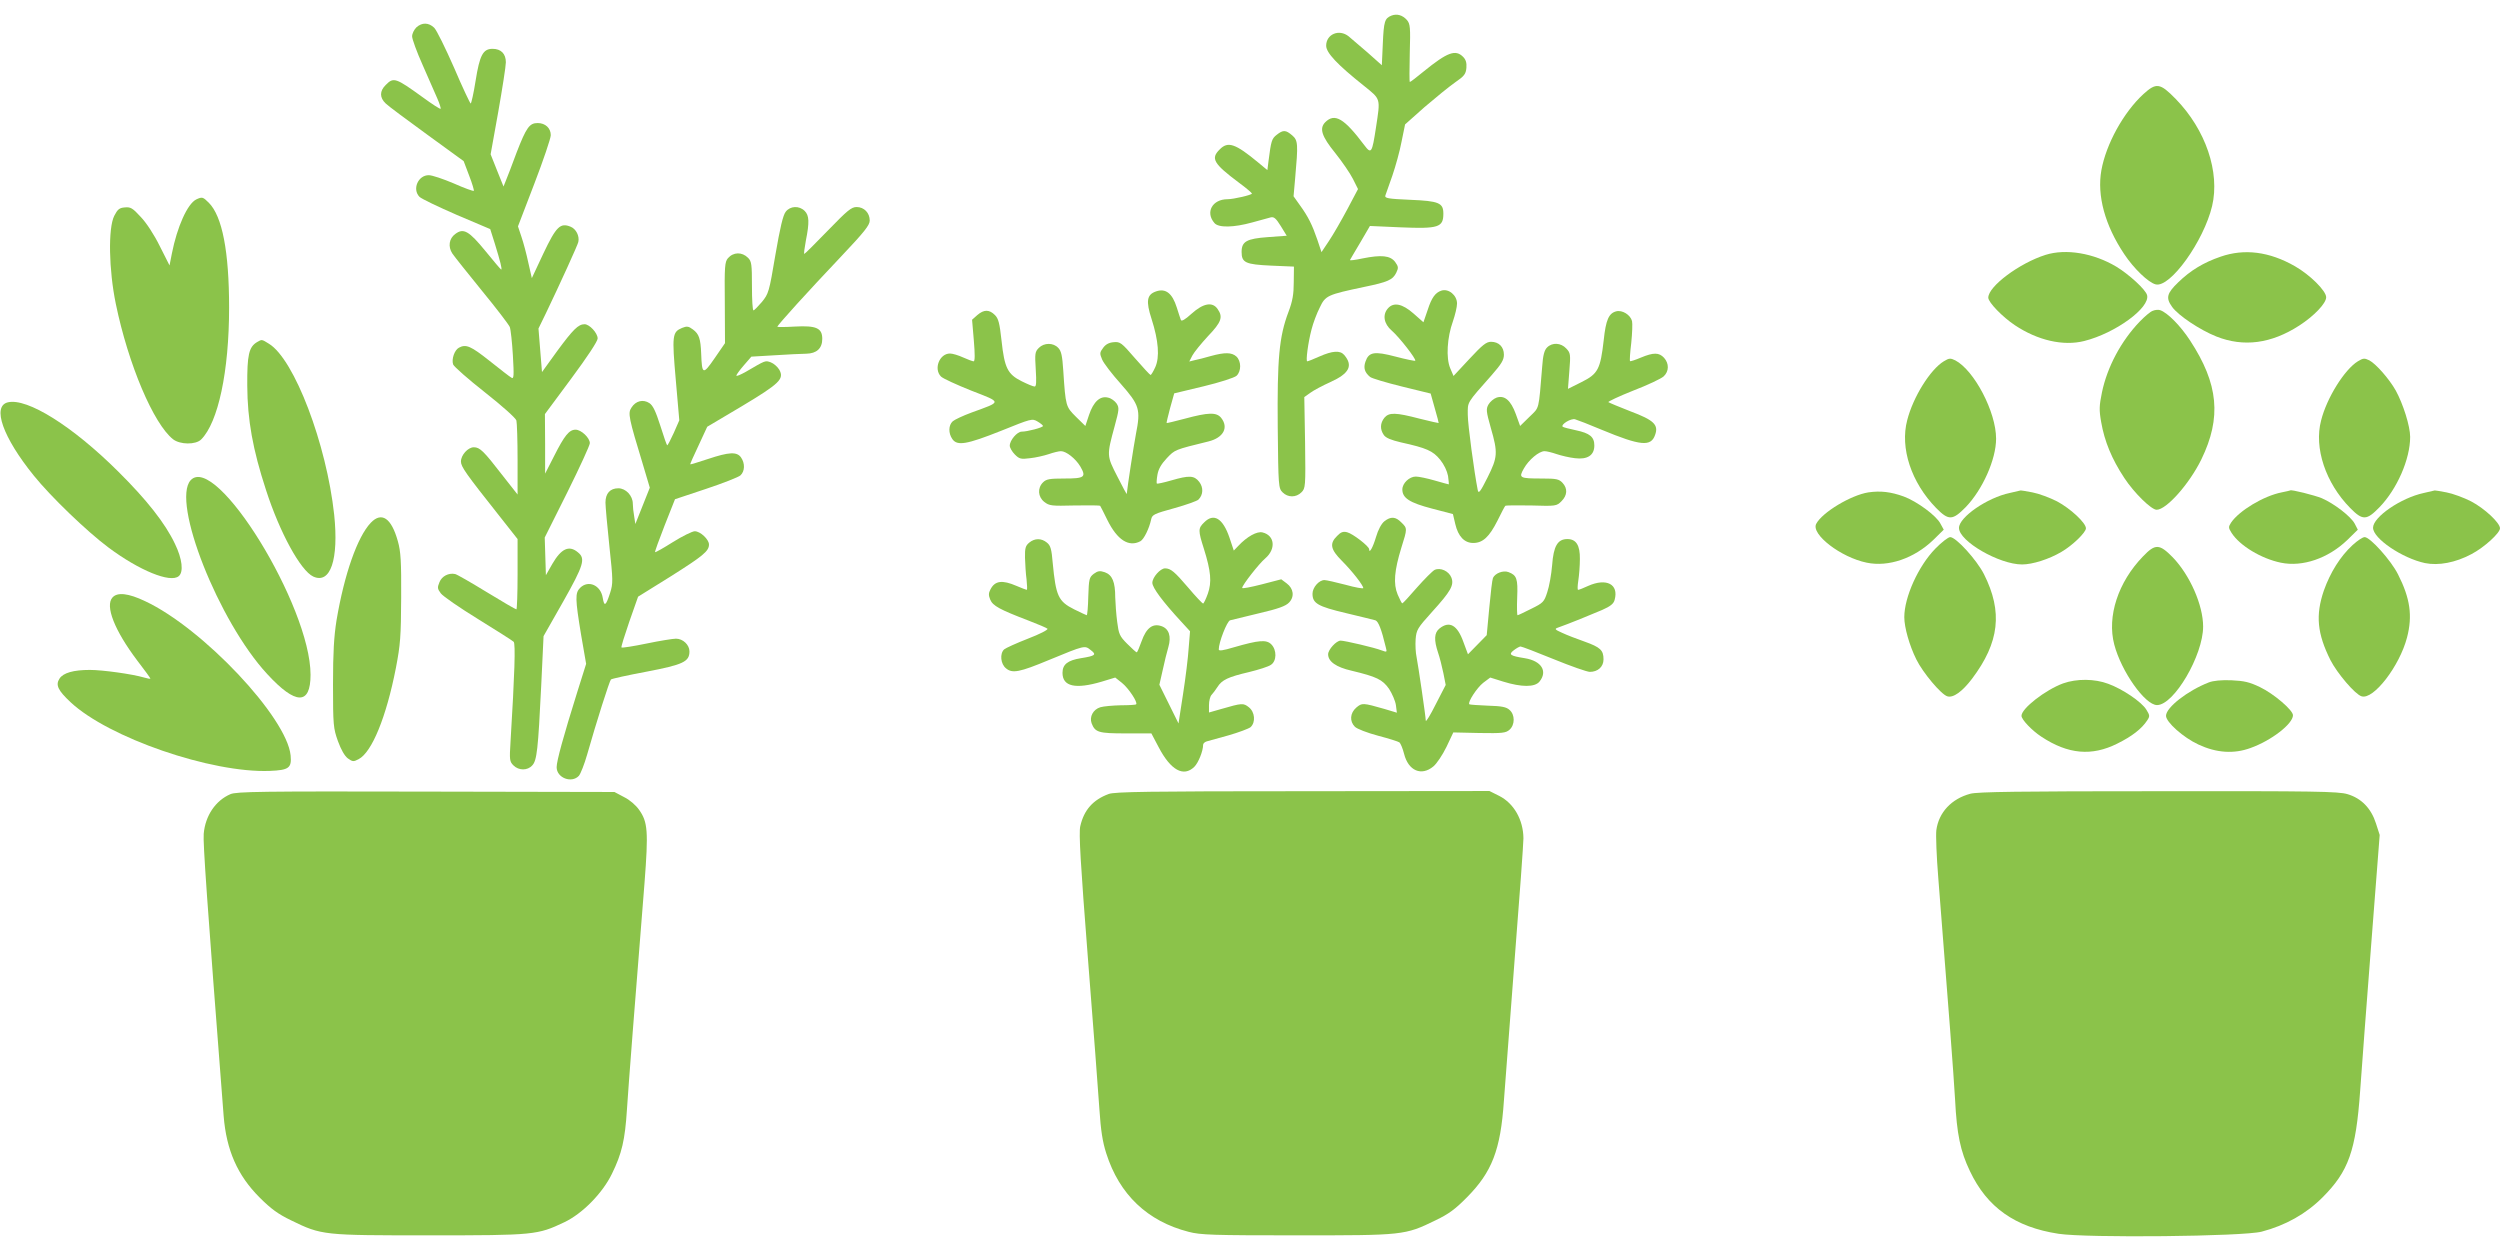
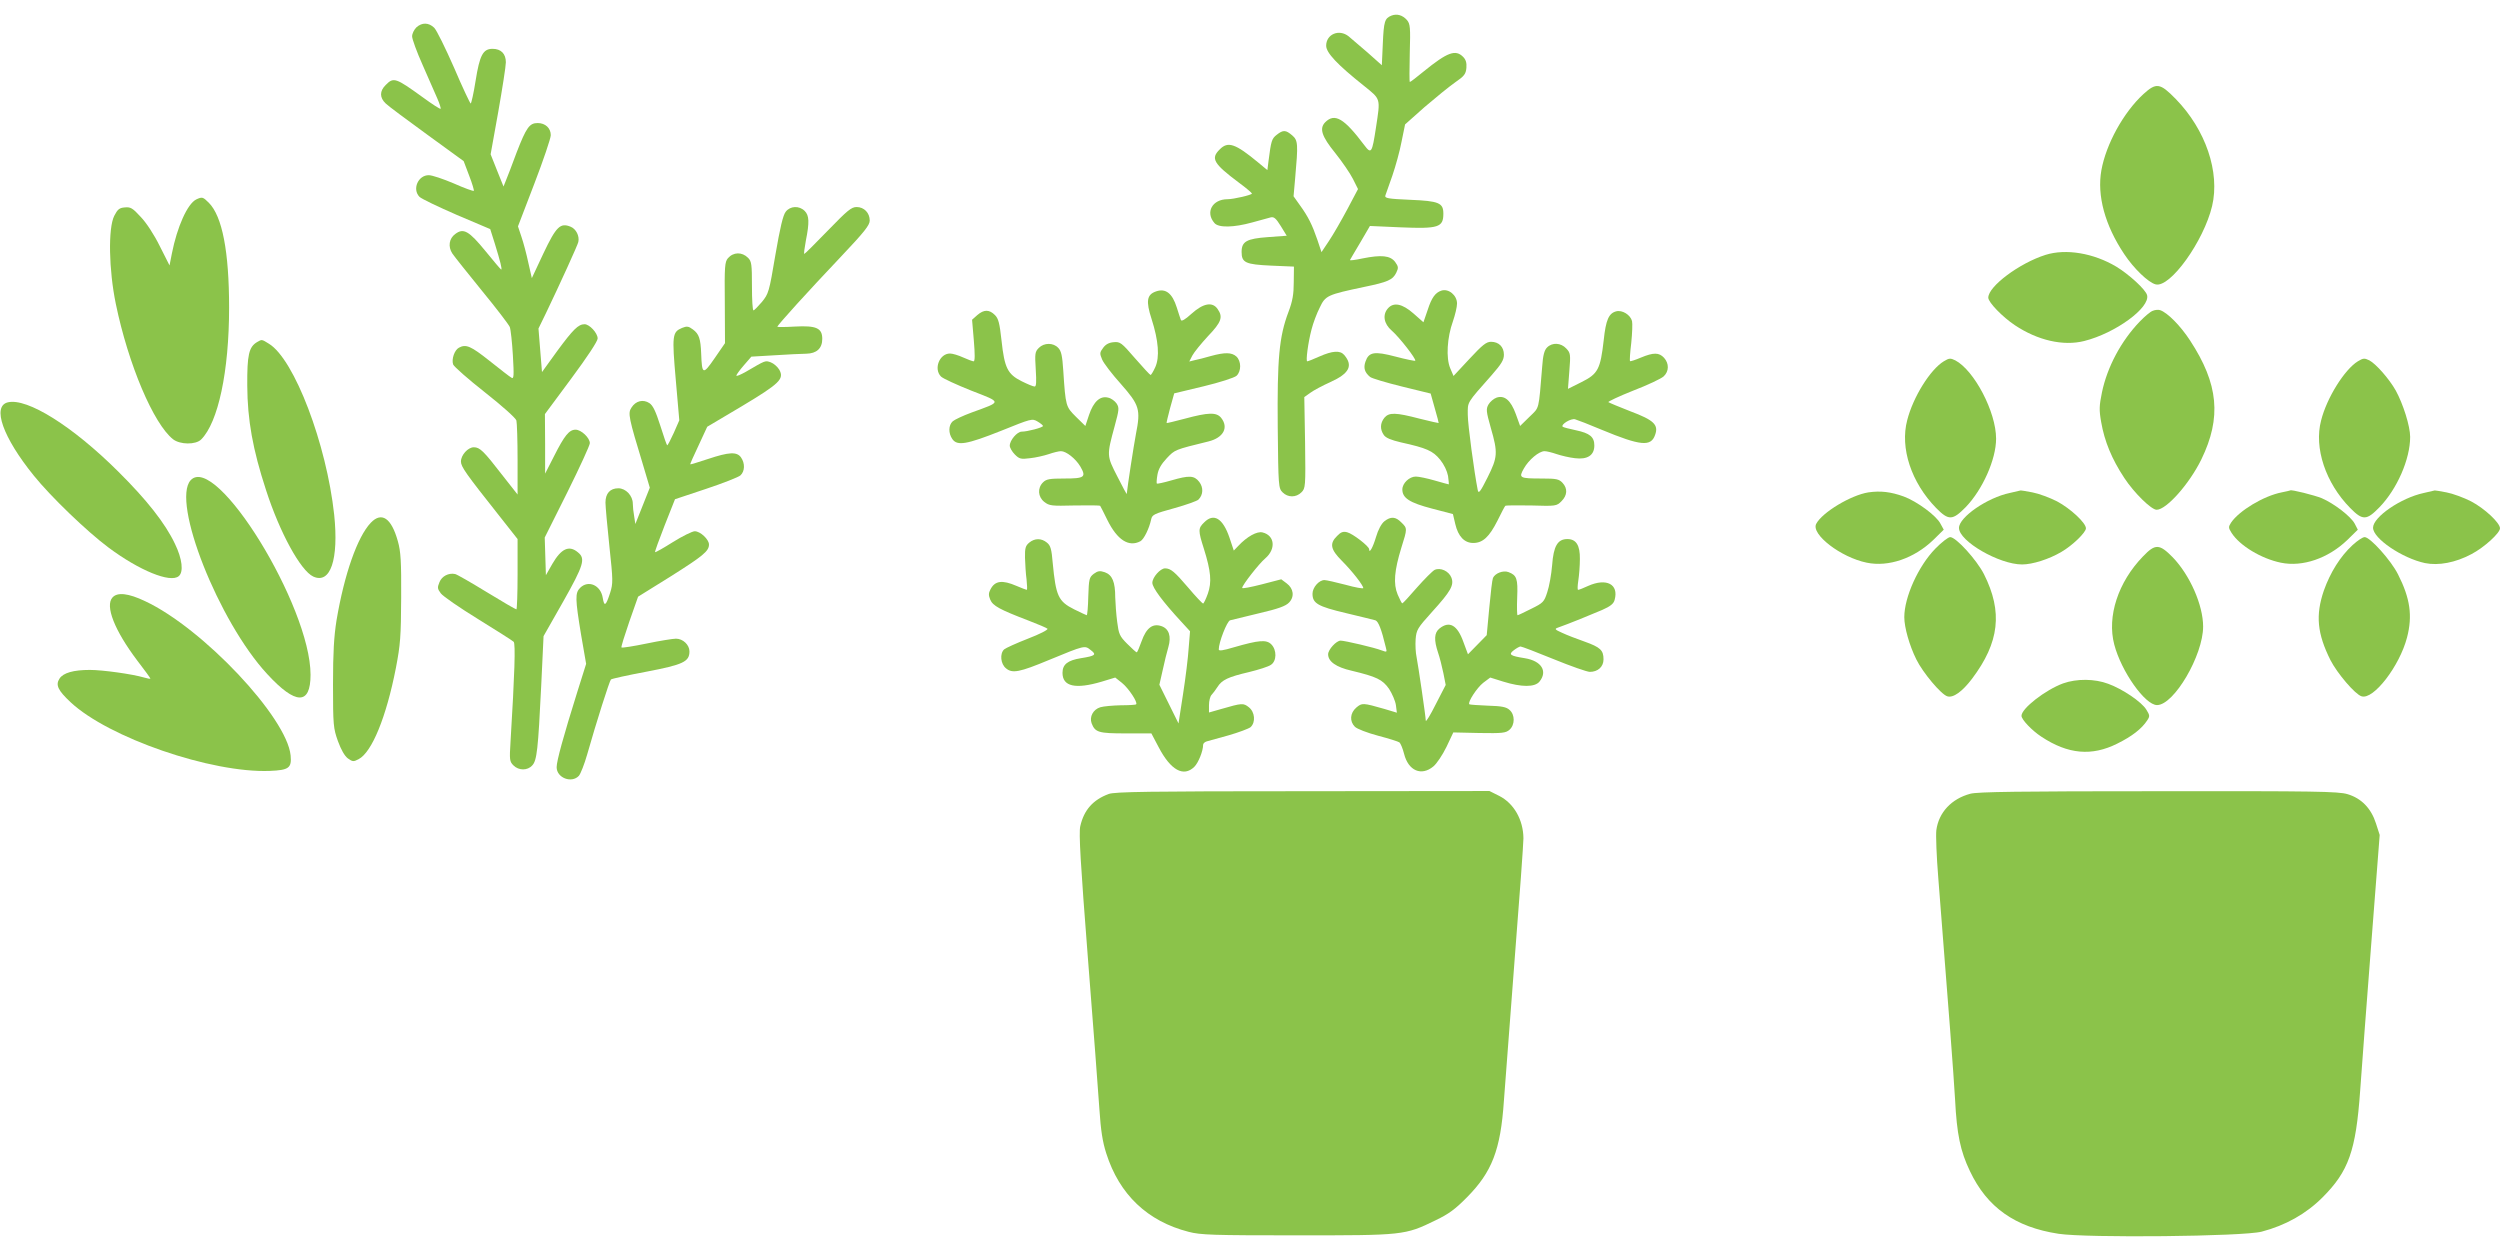
<svg xmlns="http://www.w3.org/2000/svg" version="1.0" width="1280pt" height="640pt" viewBox="0 0 1280 640" preserveAspectRatio="xMidYMid meet">
  <g transform="translate(0,640) scale(0.1,-0.1)" fill="#8bc34a" stroke="none">
    <path d="M7124 6320 c-34 -14 -39 -28 -44 -144 l-5 -110 -73 65 c-41 35 -84 72 -97 83 -49 39 -115 11 -115 -48 0 -36 56 -96 193 -205 88 -71 85 -62 62 -214 -20 -131 -24 -138 -60 -90 -103 137 -151 166 -200 117 -31 -32 -18 -72 51 -157 36 -45 77 -105 91 -133 l26 -52 -55 -104 c-31 -58 -73 -131 -94 -162 l-38 -57 -21 63 c-26 76 -47 119 -90 178 l-32 45 8 90 c16 179 15 196 -15 222 -33 28 -46 29 -79 3 -26 -20 -29 -32 -42 -133 l-6 -48 -47 39 c-117 97 -155 110 -197 67 -47 -46 -33 -72 98 -170 37 -27 67 -53 67 -56 0 -7 -94 -29 -125 -29 -78 0 -115 -67 -67 -122 21 -25 99 -23 193 3 41 11 83 23 95 26 17 4 27 -5 52 -45 l30 -49 -96 -7 c-109 -8 -135 -22 -135 -76 0 -55 20 -64 151 -70 l117 -5 -1 -80 c0 -61 -6 -97 -27 -152 -48 -127 -58 -240 -55 -590 3 -305 4 -313 25 -334 27 -27 69 -27 96 0 21 21 22 27 19 255 l-4 233 31 22 c16 12 63 37 103 55 97 44 117 84 70 139 -21 24 -60 21 -126 -8 -31 -14 -59 -25 -63 -25 -8 0 4 95 22 163 8 32 27 83 42 112 29 62 39 66 228 106 121 25 146 36 164 73 12 25 11 31 -6 55 -25 33 -71 37 -166 18 -37 -8 -67 -12 -65 -8 2 3 25 44 53 90 l49 84 158 -7 c193 -8 218 0 218 70 0 55 -22 65 -170 71 -114 5 -131 8 -127 22 3 9 19 55 36 102 16 47 38 125 47 174 l18 88 100 89 c56 48 126 105 156 126 48 33 55 43 58 75 2 26 -3 42 -17 56 -39 39 -80 24 -202 -75 -36 -30 -68 -54 -71 -54 -2 0 -2 66 0 148 4 133 2 149 -14 169 -23 26 -52 34 -80 23z" />
    <path d="M2132 6260 c-12 -12 -22 -32 -22 -46 0 -14 24 -80 54 -147 29 -67 63 -144 75 -171 12 -27 19 -51 17 -53 -2 -3 -44 24 -93 60 -137 99 -148 103 -188 62 -32 -31 -32 -65 0 -95 13 -13 109 -84 212 -159 l187 -136 28 -74 c16 -41 26 -76 24 -78 -2 -3 -49 14 -103 38 -54 23 -111 42 -127 42 -55 1 -87 -72 -48 -111 10 -10 96 -51 190 -92 l172 -73 24 -76 c28 -91 38 -131 32 -131 -2 0 -38 42 -80 94 -85 104 -113 120 -155 88 -32 -23 -38 -65 -15 -100 10 -15 78 -100 151 -190 74 -90 138 -174 143 -186 5 -13 12 -79 16 -146 6 -104 5 -122 -7 -114 -8 4 -58 43 -112 86 -97 77 -121 87 -157 68 -23 -12 -39 -59 -30 -86 5 -12 78 -76 163 -143 89 -70 158 -132 161 -144 3 -12 6 -102 6 -201 l0 -178 -81 103 c-92 119 -112 139 -143 139 -30 0 -66 -40 -66 -73 0 -27 26 -63 197 -279 l93 -118 0 -180 c0 -99 -3 -180 -6 -180 -4 0 -73 40 -153 89 -80 49 -153 91 -161 92 -33 7 -68 -11 -80 -42 -11 -27 -11 -33 7 -57 11 -15 97 -74 191 -132 94 -58 176 -110 182 -116 10 -10 5 -165 -16 -510 -6 -95 -5 -103 15 -123 27 -27 72 -27 96 0 24 25 30 81 46 408 l12 254 100 176 c106 188 116 221 76 253 -45 38 -85 20 -131 -59 l-33 -58 -3 96 -3 97 116 232 c63 127 115 240 115 251 0 27 -44 69 -73 69 -33 0 -57 -30 -110 -135 l-46 -90 0 152 -1 153 135 182 c83 112 135 191 135 205 0 28 -42 73 -67 73 -32 0 -59 -27 -140 -137 l-78 -108 -9 111 -9 112 38 78 c72 150 164 352 166 365 7 31 -12 67 -39 78 -53 22 -74 2 -140 -137 l-59 -126 -18 79 c-9 43 -25 103 -35 132 l-18 54 84 219 c46 120 84 232 84 248 0 36 -28 62 -67 62 -42 0 -58 -22 -108 -151 -23 -63 -48 -127 -55 -144 l-12 -30 -33 82 -33 83 39 217 c21 120 39 234 39 254 0 44 -25 69 -68 69 -49 0 -66 -32 -87 -164 -10 -64 -22 -116 -25 -116 -3 0 -42 82 -85 183 -44 100 -89 192 -102 205 -28 27 -62 28 -91 2z" />
    <path d="M10974 5918 c-102 -94 -191 -256 -215 -390 -23 -129 18 -281 117 -429 49 -74 124 -146 161 -155 74 -19 246 221 289 401 41 174 -33 391 -186 548 -81 83 -100 85 -166 25z" />
    <path d="M1005 5379 c-45 -22 -98 -140 -125 -277 l-12 -61 -50 99 c-29 59 -69 120 -98 150 -41 45 -52 51 -81 48 -28 -2 -37 -10 -54 -43 -32 -63 -28 -277 8 -451 64 -310 193 -614 293 -693 36 -28 116 -29 144 -1 87 87 143 348 143 675 0 287 -35 468 -104 537 -30 30 -34 31 -64 17z" />
    <path d="M4023 5316 c-14 -17 -29 -82 -53 -221 -32 -191 -35 -199 -69 -241 -20 -23 -39 -43 -43 -43 -5 -1 -8 55 -8 124 0 112 -2 127 -20 145 -31 31 -75 30 -103 -2 -16 -19 -18 -42 -16 -228 l1 -207 -53 -77 c-60 -87 -65 -85 -69 24 -3 76 -11 100 -42 123 -23 17 -31 18 -56 8 -50 -21 -52 -38 -32 -266 l18 -207 -28 -64 c-16 -35 -31 -64 -34 -64 -2 0 -18 45 -35 100 -24 75 -38 104 -56 116 -32 21 -70 12 -92 -23 -19 -29 -15 -49 61 -299 l33 -111 -37 -93 -37 -93 -6 39 c-4 21 -7 51 -7 65 0 41 -36 79 -74 79 -42 0 -66 -26 -66 -73 0 -19 9 -120 20 -223 19 -177 19 -191 4 -239 -22 -68 -30 -73 -38 -26 -10 65 -74 93 -116 51 -26 -26 -25 -56 5 -239 l26 -150 -45 -143 c-72 -230 -106 -354 -106 -386 0 -55 77 -84 114 -44 9 11 28 59 42 108 48 169 115 379 122 385 4 4 86 22 182 40 188 36 220 51 220 104 0 33 -33 65 -69 65 -15 0 -84 -11 -151 -25 -68 -14 -125 -23 -128 -20 -3 2 16 62 40 132 l45 128 164 102 c168 106 199 131 199 165 0 26 -44 68 -73 68 -12 0 -63 -25 -111 -55 -49 -31 -90 -54 -92 -52 -2 2 20 63 49 137 l53 134 159 53 c87 29 166 60 176 69 23 21 24 62 3 92 -21 30 -61 28 -169 -8 -49 -16 -89 -29 -91 -27 -1 1 18 45 43 97 l44 95 177 105 c195 117 218 140 192 187 -9 15 -28 32 -44 38 -29 10 -25 11 -128 -49 -27 -15 -48 -24 -48 -19 0 4 17 28 38 52 l39 45 119 7 c65 4 138 8 162 8 53 1 82 27 82 76 0 55 -30 69 -140 63 -50 -3 -90 -3 -90 -1 0 8 158 182 323 356 123 130 150 164 150 188 0 39 -29 69 -67 69 -27 0 -47 -17 -147 -120 -64 -66 -118 -120 -121 -120 -3 0 1 30 8 68 19 95 17 129 -6 152 -28 28 -74 26 -97 -4z" />
    <path d="M10473 5095 c-133 -42 -293 -161 -293 -219 0 -24 73 -99 136 -141 117 -78 248 -108 355 -81 160 40 339 171 322 235 -7 28 -92 106 -158 146 -116 69 -257 93 -362 60z" />
-     <path d="M11370 5086 c-88 -30 -155 -71 -217 -131 -59 -57 -65 -80 -32 -126 31 -44 142 -118 227 -152 139 -55 280 -37 424 56 76 49 138 114 138 145 0 33 -83 115 -160 159 -131 75 -259 91 -380 49z" />
    <path d="M5919 4908 c-47 -16 -53 -49 -23 -141 36 -112 42 -196 19 -247 -10 -22 -21 -40 -24 -40 -3 0 -39 39 -80 86 -69 80 -76 85 -109 82 -24 -2 -41 -11 -54 -29 -18 -24 -18 -29 -5 -60 8 -19 51 -75 96 -125 95 -108 102 -130 77 -256 -12 -64 -43 -265 -47 -307 0 -3 -22 37 -48 89 -55 107 -55 107 -14 258 23 85 24 94 10 116 -9 13 -28 27 -43 30 -41 11 -75 -20 -98 -88 l-19 -57 -48 47 c-52 52 -53 53 -65 236 -5 76 -10 101 -26 117 -25 27 -72 27 -99 0 -20 -20 -21 -29 -16 -110 4 -65 3 -89 -6 -88 -7 0 -36 12 -66 27 -72 36 -88 68 -103 207 -10 91 -16 114 -34 132 -29 29 -56 29 -90 0 l-27 -24 9 -106 c6 -71 6 -107 -1 -107 -5 0 -30 9 -54 20 -24 11 -54 20 -67 20 -54 0 -85 -79 -46 -118 10 -10 80 -42 155 -72 159 -62 158 -55 2 -112 -44 -16 -88 -37 -97 -45 -22 -20 -23 -61 -2 -91 25 -36 73 -28 249 42 156 63 160 64 187 48 15 -9 28 -19 28 -23 0 -8 -80 -29 -109 -29 -23 0 -61 -44 -61 -72 0 -10 12 -31 26 -45 23 -23 31 -25 78 -19 29 3 72 13 96 21 23 8 51 15 62 15 27 0 75 -38 99 -78 32 -55 22 -62 -81 -62 -77 0 -93 -3 -110 -20 -29 -29 -26 -74 7 -100 26 -20 37 -21 155 -18 69 1 128 1 131 -2 2 -3 19 -36 37 -73 50 -101 109 -140 169 -108 18 10 45 65 55 112 5 24 16 29 118 57 61 17 117 37 124 44 25 25 26 62 4 91 -26 33 -51 34 -144 7 -38 -11 -71 -18 -73 -16 -2 2 -1 22 3 45 5 29 19 54 48 85 42 44 39 43 214 86 76 19 104 71 64 121 -24 29 -65 28 -187 -5 -49 -13 -91 -23 -92 -22 -1 1 7 36 18 77 l21 75 150 36 c83 20 158 44 169 54 25 23 25 75 -1 99 -24 21 -58 22 -131 2 -30 -9 -67 -18 -82 -21 l-28 -7 16 31 c9 17 45 61 80 99 69 72 78 98 49 139 -26 38 -73 30 -133 -24 -34 -31 -52 -41 -55 -32 -3 7 -12 36 -21 64 -23 73 -57 99 -106 82z" />
    <path d="M7380 4912 c-31 -10 -50 -36 -70 -98 l-22 -64 -51 45 c-57 50 -101 59 -130 27 -30 -33 -22 -80 19 -115 39 -34 127 -147 120 -154 -2 -2 -47 7 -100 21 -110 29 -138 24 -155 -26 -11 -32 -4 -55 24 -78 8 -7 82 -29 163 -49 l147 -36 21 -75 c12 -41 21 -76 20 -76 0 -1 -44 9 -96 22 -126 33 -158 33 -182 5 -22 -28 -23 -59 -3 -88 10 -15 37 -26 88 -38 131 -29 163 -43 200 -88 21 -26 36 -58 41 -84 3 -24 5 -43 4 -43 -2 0 -35 9 -73 20 -38 11 -81 20 -96 20 -33 0 -69 -34 -69 -66 0 -44 37 -68 152 -98 l107 -28 12 -51 c15 -64 47 -97 92 -97 49 0 82 31 124 114 19 39 37 73 40 76 2 3 62 3 133 2 127 -4 130 -3 155 22 30 30 32 65 5 94 -18 19 -31 22 -105 22 -116 0 -120 3 -93 51 25 45 78 89 106 89 11 0 39 -7 62 -15 24 -8 66 -18 94 -21 64 -8 99 15 99 65 0 44 -23 63 -94 78 -34 7 -64 15 -68 18 -11 12 44 45 64 38 11 -3 73 -27 137 -54 198 -82 251 -87 272 -26 19 52 -6 76 -126 121 -59 23 -109 44 -113 47 -3 3 54 30 127 59 73 28 143 61 156 73 28 26 28 66 2 95 -26 28 -54 28 -119 1 -28 -12 -53 -20 -55 -18 -3 2 0 44 6 93 5 49 7 100 4 112 -8 32 -50 58 -81 50 -38 -10 -53 -43 -64 -148 -17 -148 -29 -172 -113 -214 l-70 -35 7 91 c7 86 6 93 -16 116 -27 29 -71 32 -98 5 -14 -14 -21 -40 -25 -98 -19 -229 -13 -206 -65 -257 l-48 -47 -22 61 c-26 71 -58 98 -99 84 -14 -5 -33 -21 -41 -35 -13 -23 -12 -35 12 -120 37 -128 35 -150 -17 -254 -37 -74 -46 -85 -50 -64 -18 91 -51 335 -51 386 0 67 -8 55 123 203 49 56 62 77 62 104 0 40 -26 66 -66 66 -24 0 -44 -16 -110 -87 l-82 -88 -17 40 c-22 52 -16 157 14 240 11 32 21 73 21 91 0 42 -43 78 -80 66z" />
    <path d="M11023 4809 c-13 -4 -43 -30 -68 -56 -95 -99 -166 -232 -193 -362 -14 -68 -15 -90 -4 -152 17 -98 54 -189 119 -287 50 -76 138 -162 165 -162 50 0 168 133 229 258 104 214 88 386 -58 609 -49 75 -115 142 -153 155 -8 3 -25 2 -37 -3z" />
    <path d="M1317 4649 c-43 -25 -52 -66 -51 -224 1 -175 28 -326 96 -534 70 -217 177 -413 242 -443 88 -40 131 87 107 317 -39 361 -204 796 -334 875 -37 23 -36 23 -60 9z" />
    <path d="M9952 4550 c-69 -42 -157 -183 -187 -301 -38 -143 21 -320 148 -450 64 -65 84 -64 151 4 87 90 156 245 156 351 0 137 -112 350 -209 401 -25 12 -31 12 -59 -5z" />
    <path d="M12072 4550 c-68 -42 -159 -187 -188 -303 -37 -140 23 -320 149 -448 64 -65 84 -64 150 4 90 93 157 246 157 360 0 55 -36 169 -74 238 -34 60 -101 136 -135 154 -25 12 -31 12 -59 -5z" />
    <path d="M40 4340 c-82 -20 -25 -180 133 -375 87 -108 272 -286 382 -368 158 -118 317 -183 360 -147 26 21 18 89 -19 165 -50 106 -145 226 -290 370 -234 233 -467 379 -566 355z" />
    <path d="M976 3941 c-99 -110 143 -723 392 -992 146 -159 222 -160 222 -4 0 351 -485 1138 -614 996z" />
    <path d="M9566 3879 c-89 -14 -236 -102 -267 -161 -28 -53 126 -172 259 -199 111 -23 242 22 340 116 l54 53 -17 31 c-20 40 -120 114 -188 139 -66 24 -119 30 -181 21z" />
    <path d="M10290 3876 c-115 -24 -260 -124 -260 -179 0 -68 206 -187 323 -187 54 0 138 27 201 64 57 33 126 100 126 121 0 28 -80 102 -148 138 -37 19 -94 40 -126 46 -33 6 -60 11 -60 10 -1 0 -26 -6 -56 -13z" />
    <path d="M11682 3879 c-92 -18 -218 -94 -259 -155 -14 -22 -14 -26 3 -53 42 -65 151 -131 252 -152 111 -23 242 22 340 116 l54 53 -16 31 c-20 37 -104 102 -168 130 -36 15 -159 46 -162 40 -1 -1 -20 -5 -44 -10z" />
    <path d="M12410 3876 c-117 -25 -260 -123 -260 -178 0 -55 149 -156 266 -181 69 -14 156 2 238 46 65 34 146 108 146 132 0 28 -79 102 -148 138 -37 19 -94 40 -126 46 -33 6 -60 11 -60 10 -1 0 -26 -6 -56 -13z" />
    <path d="M1898 3723 c-68 -72 -135 -262 -175 -499 -13 -83 -18 -162 -18 -329 0 -209 2 -224 25 -289 16 -44 34 -76 51 -89 24 -17 29 -18 55 -4 68 35 142 216 191 467 23 120 26 160 27 360 1 186 -2 236 -17 289 -33 119 -83 153 -139 94z" />
    <path d="M6165 3725 c-31 -30 -31 -41 -1 -135 36 -115 41 -171 20 -230 -10 -28 -21 -50 -24 -50 -4 0 -38 36 -76 81 -70 82 -90 99 -119 99 -24 0 -65 -46 -65 -74 0 -25 53 -96 148 -199 l45 -49 -7 -86 c-3 -48 -16 -154 -29 -237 l-23 -149 -49 99 -49 99 17 75 c9 42 22 95 29 118 16 55 3 94 -35 107 -45 16 -78 -9 -102 -77 -11 -31 -22 -57 -25 -57 -3 0 -25 20 -49 44 -39 39 -43 50 -51 112 -5 38 -9 94 -10 125 0 80 -15 115 -53 129 -26 9 -36 7 -57 -8 -23 -18 -25 -26 -28 -116 -1 -53 -5 -96 -8 -96 -2 0 -31 14 -64 30 -82 41 -94 69 -110 237 -6 72 -11 90 -30 105 -28 23 -62 23 -90 0 -19 -16 -23 -27 -22 -78 1 -32 4 -83 8 -111 3 -29 4 -53 1 -53 -3 0 -26 9 -52 20 -74 32 -111 27 -134 -18 -10 -19 -10 -30 -1 -52 13 -32 49 -51 195 -107 50 -19 94 -38 98 -42 5 -5 -40 -28 -100 -51 -59 -23 -114 -48 -122 -55 -23 -22 -18 -75 10 -97 32 -27 69 -20 220 43 184 76 183 75 213 51 32 -24 25 -30 -50 -42 -68 -11 -94 -32 -94 -75 0 -70 66 -85 201 -45 l69 21 34 -27 c34 -27 83 -101 73 -110 -2 -3 -38 -5 -78 -5 -41 -1 -88 -5 -105 -10 -37 -11 -57 -49 -45 -82 18 -47 36 -52 175 -52 l131 0 37 -70 c62 -119 128 -155 183 -101 21 21 45 81 45 113 0 6 8 14 18 17 9 3 60 17 112 31 52 15 103 34 113 42 27 25 22 78 -9 102 -28 22 -34 22 -141 -9 l-63 -18 0 38 c0 21 6 45 13 52 7 7 20 25 30 40 23 37 55 52 162 77 49 12 100 28 112 37 30 19 31 76 2 105 -25 25 -63 22 -191 -15 -57 -17 -78 -20 -78 -11 0 36 42 144 58 149 9 2 76 19 148 36 99 23 137 37 154 55 29 30 23 72 -12 98 l-28 21 -100 -26 c-55 -14 -100 -23 -100 -18 0 14 86 124 118 151 56 48 49 118 -14 133 -28 7 -79 -21 -124 -69 l-23 -24 -22 66 c-34 100 -81 128 -130 78z" />
    <path d="M7088 3731 c-15 -12 -32 -43 -43 -81 -16 -54 -35 -87 -35 -62 0 15 -84 80 -113 87 -20 5 -32 1 -51 -19 -40 -39 -34 -69 25 -128 52 -52 109 -125 109 -139 0 -4 -41 3 -91 17 -50 13 -98 24 -108 24 -28 0 -61 -38 -61 -70 0 -49 27 -65 171 -99 74 -18 142 -34 151 -37 15 -5 31 -45 53 -137 7 -27 7 -27 -21 -17 -35 14 -189 50 -210 50 -22 0 -64 -46 -64 -70 0 -37 41 -66 120 -84 129 -31 158 -45 192 -93 16 -25 32 -62 35 -83 l5 -39 -63 19 c-112 32 -115 32 -145 7 -32 -28 -35 -70 -7 -98 11 -11 63 -31 119 -46 54 -14 104 -30 109 -34 6 -5 17 -31 24 -59 22 -87 89 -115 150 -64 17 14 47 59 67 100 l35 74 133 -3 c119 -2 136 0 155 17 28 25 28 77 0 101 -16 15 -39 20 -111 22 -50 2 -93 5 -95 7 -10 10 39 85 71 110 l36 27 67 -21 c94 -29 161 -29 185 0 43 53 11 106 -75 120 -76 12 -85 19 -56 41 13 10 29 19 34 19 6 0 82 -29 170 -65 88 -36 171 -65 185 -65 41 0 70 26 70 64 0 47 -16 62 -97 91 -40 14 -92 34 -115 45 -36 16 -40 20 -23 26 57 20 177 69 228 91 43 19 59 32 64 52 22 80 -42 113 -136 71 -24 -11 -46 -20 -51 -20 -4 0 -3 21 1 48 4 26 8 75 8 110 1 70 -19 102 -64 102 -50 0 -71 -36 -78 -133 -4 -48 -15 -110 -25 -139 -16 -50 -21 -55 -82 -85 -36 -18 -67 -33 -70 -33 -3 0 -4 41 -2 91 4 96 -2 114 -45 130 -27 10 -68 -6 -79 -30 -4 -9 -12 -78 -19 -154 l-13 -139 -48 -49 -48 -49 -23 62 c-31 88 -72 111 -123 70 -27 -22 -29 -58 -7 -124 8 -23 20 -70 27 -104 l12 -61 -51 -99 c-27 -54 -50 -92 -51 -84 -1 27 -39 284 -47 325 -5 22 -7 63 -5 92 4 48 9 57 84 140 96 106 114 137 99 176 -13 33 -56 53 -86 39 -11 -6 -51 -46 -90 -90 -38 -44 -72 -81 -75 -81 -3 -1 -13 20 -24 45 -23 55 -17 123 19 240 31 98 31 99 0 129 -29 30 -54 32 -87 6z" />
    <path d="M9909 3591 c-87 -89 -159 -248 -159 -351 0 -52 26 -145 62 -217 33 -67 126 -178 158 -188 30 -10 77 24 127 90 140 186 158 342 61 535 -37 73 -143 190 -173 190 -10 0 -45 -27 -76 -59z" />
    <path d="M12045 3609 c-63 -58 -114 -140 -147 -233 -43 -126 -34 -220 34 -356 35 -68 126 -175 159 -185 61 -20 195 155 233 301 29 111 16 201 -46 323 -36 72 -143 191 -171 191 -10 0 -37 -18 -62 -41z" />
    <path d="M10972 3551 c-127 -131 -185 -307 -147 -451 36 -138 158 -310 219 -310 87 0 236 255 236 402 0 110 -68 264 -156 355 -68 69 -89 70 -152 4z" />
    <path d="M576 3341 c-39 -43 10 -168 126 -322 38 -49 68 -91 68 -93 0 -3 -15 0 -32 5 -61 18 -213 39 -278 39 -84 0 -136 -15 -155 -44 -22 -33 -8 -61 56 -121 194 -182 722 -364 1021 -352 97 4 112 15 106 79 -19 195 -450 652 -745 790 -86 41 -142 47 -167 19z" />
    <path d="M10563 2901 c-90 -33 -213 -128 -213 -166 0 -19 53 -75 102 -107 136 -90 258 -101 389 -35 75 37 125 76 153 119 14 21 13 26 -5 55 -25 40 -121 105 -195 132 -69 26 -161 27 -231 2z" />
-     <path d="M11309 2906 c-108 -42 -219 -128 -219 -171 0 -32 88 -111 166 -147 92 -43 181 -49 266 -18 107 38 218 124 218 168 0 26 -98 110 -169 144 -54 26 -81 32 -146 35 -51 2 -93 -2 -116 -11z" />
-     <path d="M1180 2334 c-77 -33 -129 -111 -137 -203 -4 -47 16 -334 102 -1444 14 -176 71 -305 184 -418 59 -59 95 -85 161 -117 158 -77 163 -77 710 -77 537 0 552 2 689 67 93 44 196 149 244 248 51 104 67 173 77 330 8 124 42 564 90 1160 20 263 17 311 -28 374 -16 23 -48 51 -77 65 l-49 26 -966 2 c-846 2 -969 0 -1000 -13z" />
    <path d="M5677 2335 c-81 -30 -127 -82 -146 -165 -8 -34 1 -188 39 -675 27 -346 54 -695 59 -775 7 -107 16 -166 35 -225 67 -211 211 -348 422 -402 61 -16 123 -18 554 -18 547 0 552 0 710 77 67 32 101 57 160 117 129 130 173 243 190 495 6 83 31 409 55 724 25 315 45 594 45 620 -1 95 -49 179 -124 217 l-50 25 -955 -1 c-791 0 -963 -3 -994 -14z" />
    <path d="M10088 2336 c-97 -26 -162 -96 -174 -187 -3 -24 1 -134 10 -244 55 -696 78 -999 86 -1135 9 -177 27 -264 76 -366 88 -186 231 -287 454 -321 144 -22 947 -14 1040 11 122 32 227 91 311 175 134 134 171 238 193 546 8 110 33 450 57 755 l43 555 -19 59 c-25 78 -75 129 -146 150 -46 14 -168 16 -968 15 -706 0 -927 -3 -963 -13z" />
  </g>
</svg>